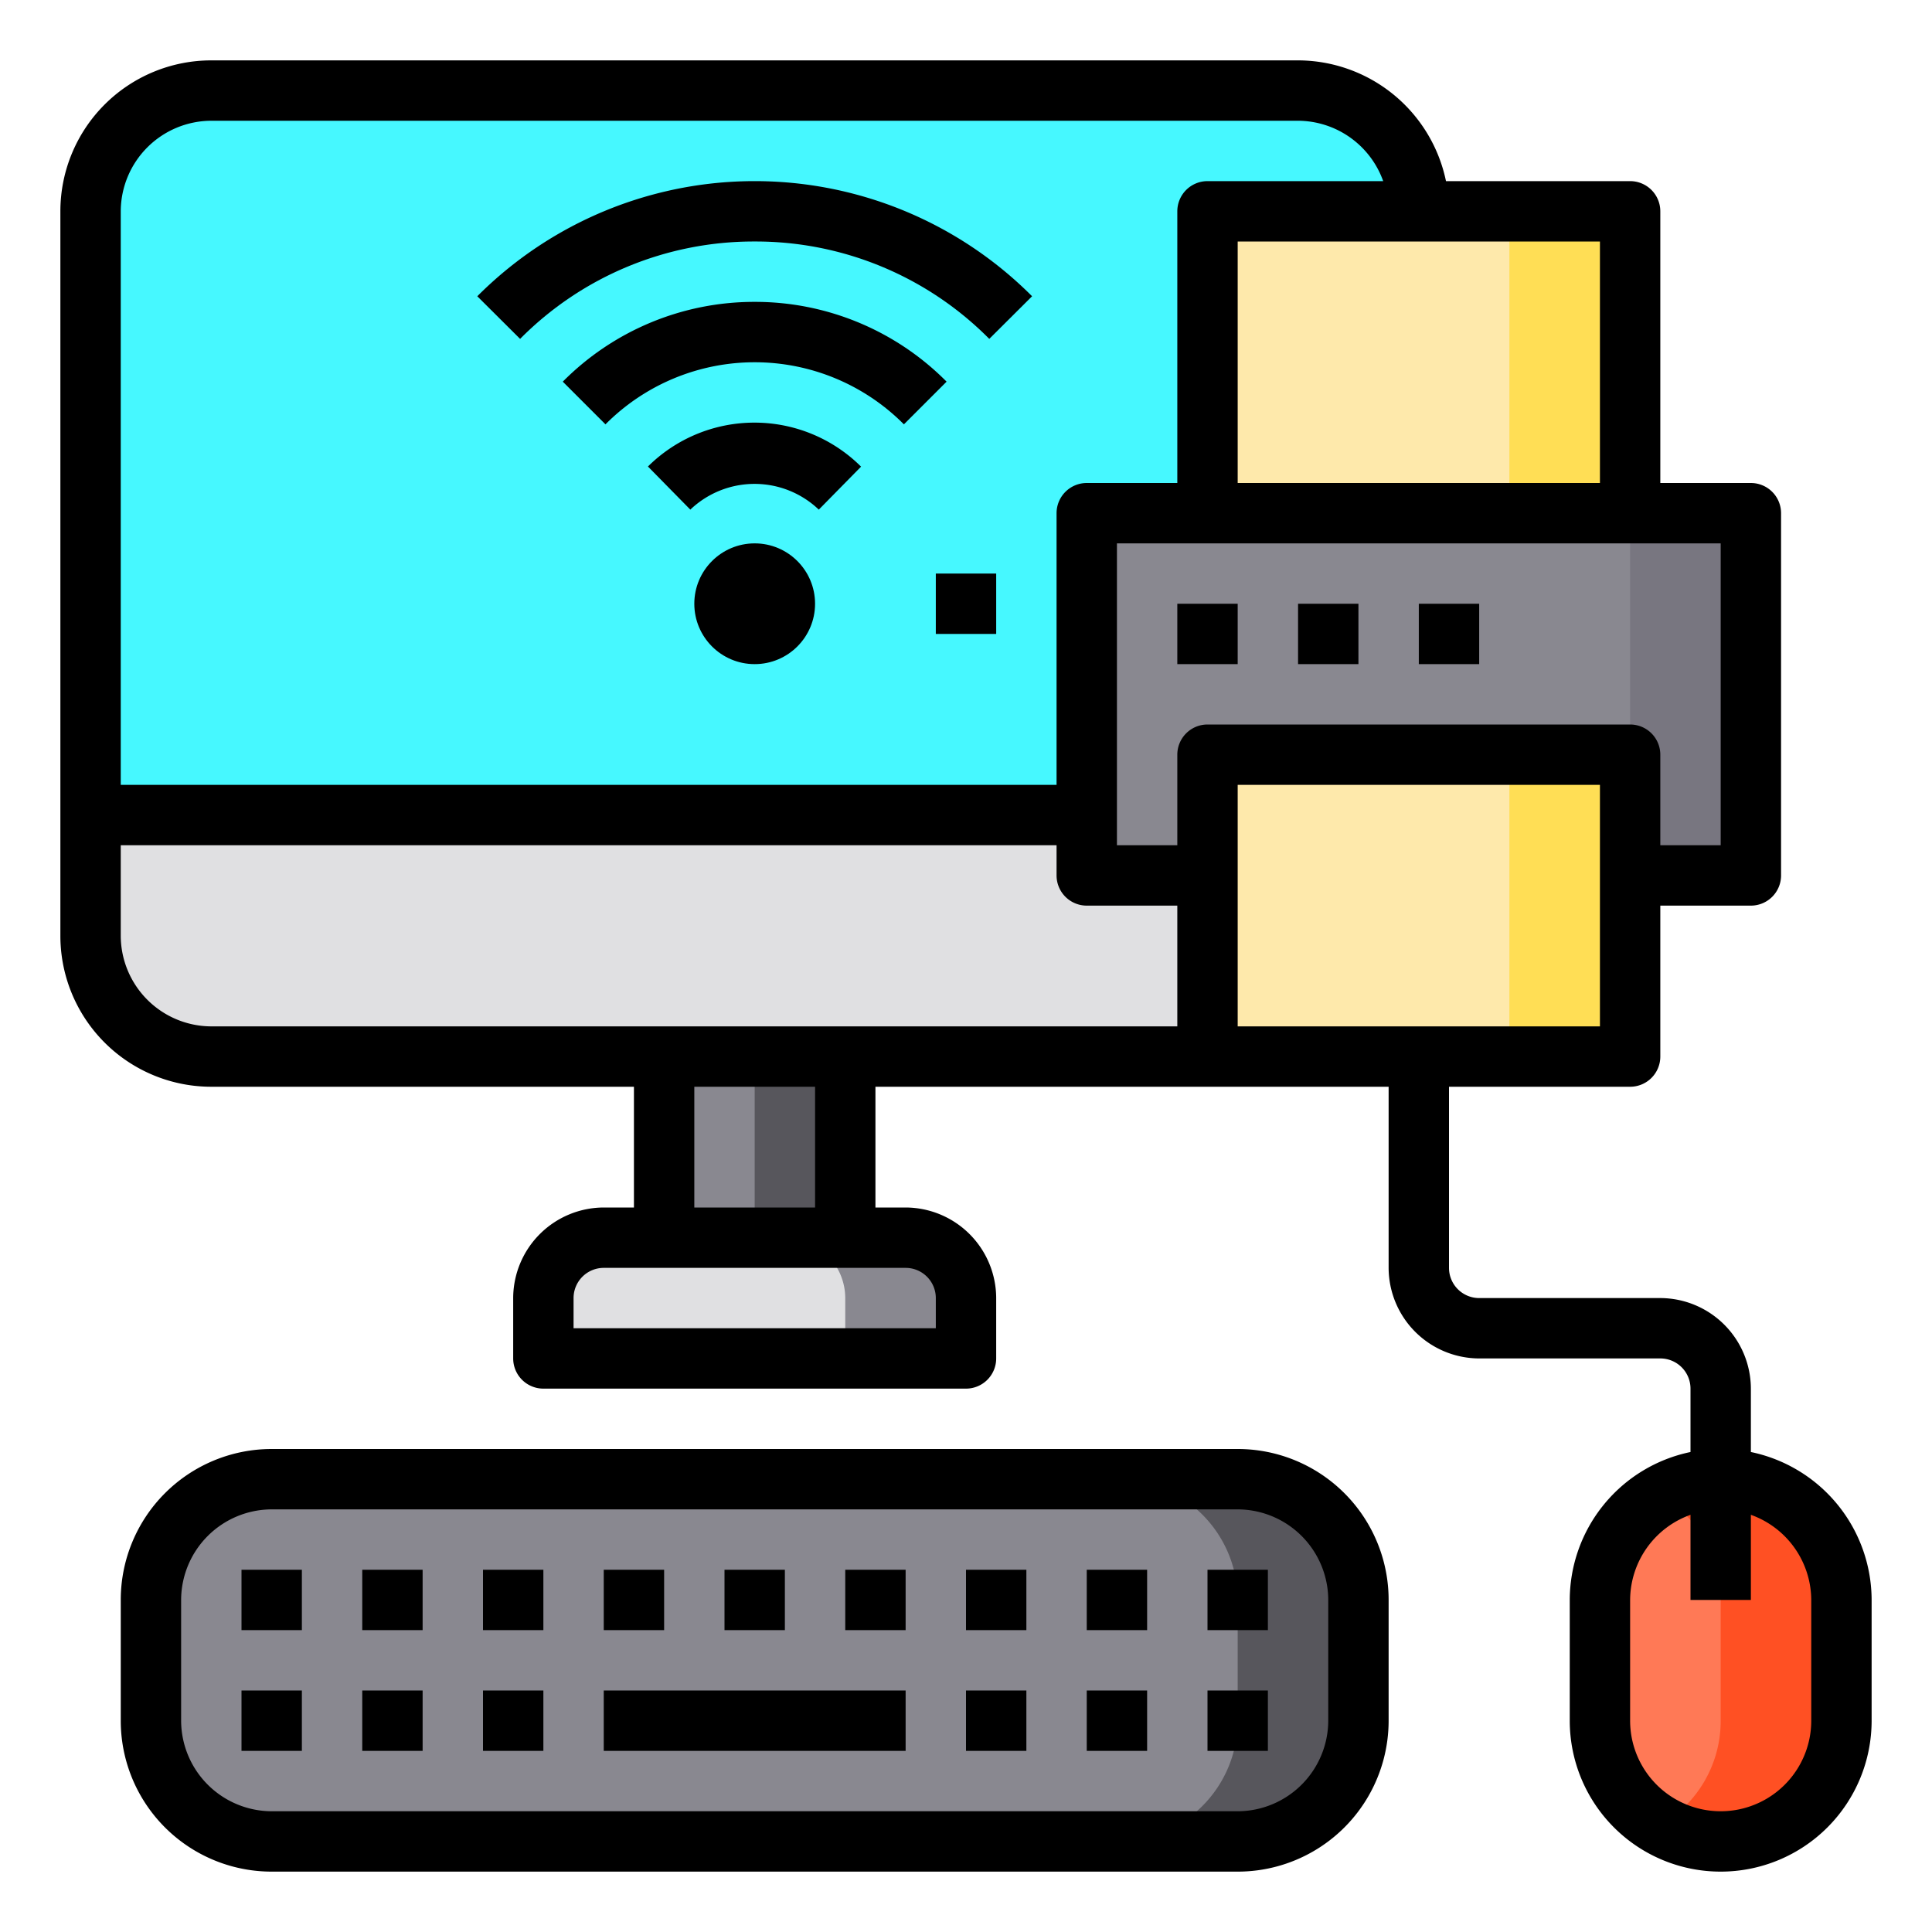
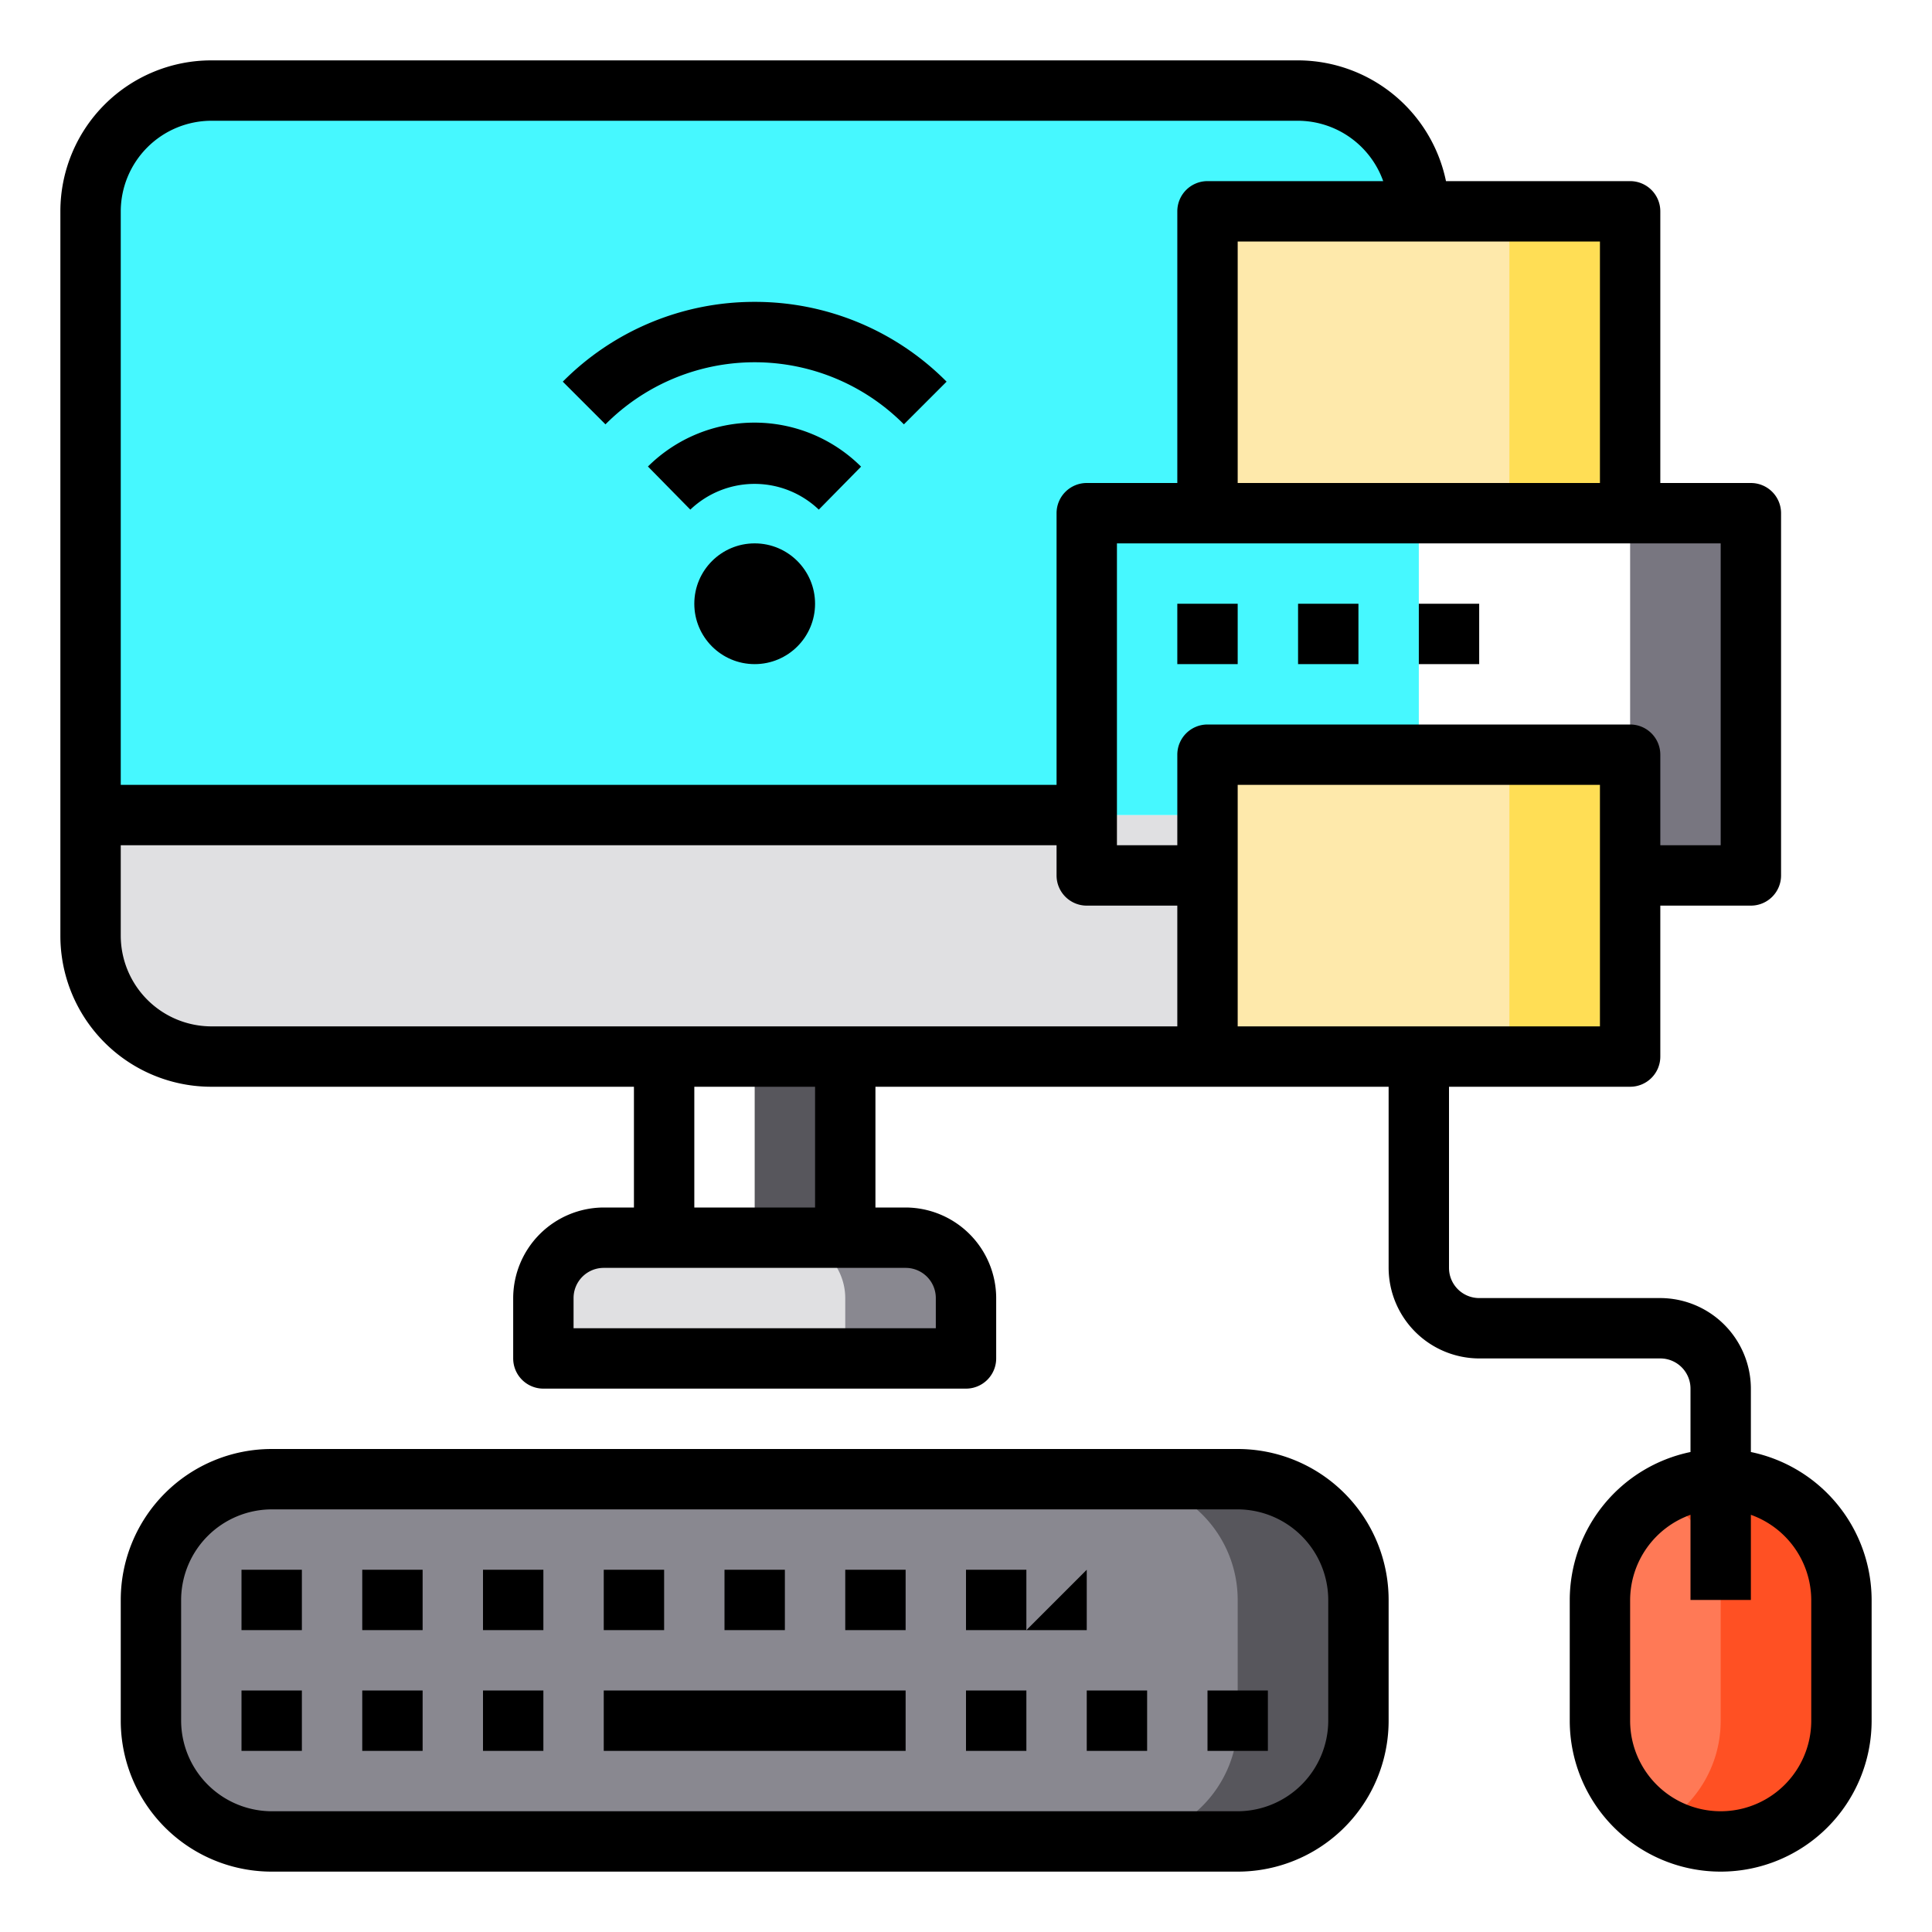
<svg xmlns="http://www.w3.org/2000/svg" height="512" viewBox="0 0 64 64" width="512">
  <g id="printer-wifi-computer-mouse-keyboard">
    <path d="m3 27v4a4 4 0 0 0 4 4h40v-8z" fill="#e0e0e2" />
    <path d="m43 3h-36a4 4 0 0 0 -4 4v20h44v-20a4 4 0 0 0 -4-4z" fill="#46f8ff" />
    <path d="m57 49a3.995 3.995 0 0 1 4 4v4a4 4 0 0 1 -8 0v-4a4 4 0 0 1 4-4z" fill="#ff7956" />
    <rect fill="#898890" height="12" rx="4" width="40" x="5" y="49" />
    <path d="m32 43v2h-14v-2a2.006 2.006 0 0 1 2-2h10a2.006 2.006 0 0 1 2 2z" fill="#e0e0e2" />
-     <path d="m22 35h6v6h-6z" fill="#898890" />
    <path d="m61 53v4a3.994 3.994 0 0 1 -6 3.46 3.98 3.98 0 0 0 2-3.46v-4a4.025 4.025 0 0 0 -1.17-2.83 4.225 4.225 0 0 0 -.83-.63 3.995 3.995 0 0 1 6 3.46z" fill="#ff5023" />
    <path d="m45 53v4a4 4 0 0 1 -4 4h-4a4 4 0 0 0 4-4v-4a4 4 0 0 0 -4-4h4a4 4 0 0 1 4 4z" fill="#57565c" />
    <path d="m32 43v2h-4v-2a2.006 2.006 0 0 0 -2-2h4a2.006 2.006 0 0 1 2 2z" fill="#898890" />
    <path d="m25 35h3v6h-3z" fill="#57565c" />
-     <path d="m36 17h22v12h-22z" fill="#898890" />
    <path d="m40 25h14v10h-14z" fill="#fee9ab" />
    <path d="m40 7h14v10h-14z" fill="#fee9ab" />
    <path d="m54 17h4v12h-4z" fill="#787680" />
    <path d="m50 7h4v10h-4z" fill="#ffde55" />
    <path d="m50 25h4v10h-4z" fill="#ffde55" />
    <path d="m25 10a8.931 8.931 0 0 0 -6.357 2.643l1.414 1.414a6.968 6.968 0 0 1 9.886 0l1.414-1.414a8.931 8.931 0 0 0 -6.357-2.643z" />
    <path d="m21.468 15.458 1.4 1.424a3.082 3.082 0 0 1 4.256 0l1.4-1.424a5.007 5.007 0 0 0 -7.064 0z" />
-     <path d="m25 8a10.891 10.891 0 0 1 7.771 3.226l1.418-1.412a12.976 12.976 0 0 0 -18.378 0l1.418 1.412a10.891 10.891 0 0 1 7.771-3.226z" />
    <circle cx="25" cy="20" r="2" />
-     <path d="m31 19h2v2h-2z" />
    <path d="m39 20h2v2h-2z" />
    <path d="m43 20h2v2h-2z" />
    <path d="m47 20h2v2h-2z" />
    <path d="m41 48h-32a5 5 0 0 0 -5 5v4a5 5 0 0 0 5 5h32a5 5 0 0 0 5-5v-4a5 5 0 0 0 -5-5zm3 9a3.009 3.009 0 0 1 -3 3h-32a3.009 3.009 0 0 1 -3-3v-4a3.009 3.009 0 0 1 3-3h32a3.009 3.009 0 0 1 3 3z" />
    <path d="m58 48.1v-2.1a3.009 3.009 0 0 0 -3-3h-6a1 1 0 0 1 -1-1v-6h6a1 1 0 0 0 1-1v-5h3a1 1 0 0 0 1-1v-12a1 1 0 0 0 -1-1h-3v-9a1 1 0 0 0 -1-1h-6.1a5.017 5.017 0 0 0 -4.9-4h-36a5 5 0 0 0 -5 5v24a5 5 0 0 0 5 5h14v4h-1a3.009 3.009 0 0 0 -3 3v2a1 1 0 0 0 1 1h14a1 1 0 0 0 1-1v-2a3.009 3.009 0 0 0 -3-3h-1v-4h17v6a3.009 3.009 0 0 0 3 3h6a1 1 0 0 1 1 1v2.1a5.017 5.017 0 0 0 -4 4.9v4a5 5 0 0 0 10 0v-4a5.017 5.017 0 0 0 -4-4.9zm-5-40.1v8h-12v-8zm-49-1a3.009 3.009 0 0 1 3-3h36a3.01 3.01 0 0 1 2.82 2h-5.82a1 1 0 0 0 -1 1v9h-3a1 1 0 0 0 -1 1v9h-31zm26 35a1 1 0 0 1 1 1v1h-12v-1a1 1 0 0 1 1-1zm-7-2v-4h4v4zm16-6h-32a3.009 3.009 0 0 1 -3-3v-3h31v1a1 1 0 0 0 1 1h3zm0-9v3h-2v-10h20v10h-2v-3a1 1 0 0 0 -1-1h-14a1 1 0 0 0 -1 1zm2 9v-8h12v8zm19 23a3 3 0 0 1 -6 0v-4a3.01 3.01 0 0 1 2-2.82v2.82h2v-2.82a3.01 3.01 0 0 1 2 2.82z" />
    <path d="m20 56h10v2h-10z" />
    <path d="m12 52h2v2h-2z" />
    <path d="m8 52h2v2h-2z" />
    <path d="m16 52h2v2h-2z" />
    <path d="m12 56h2v2h-2z" />
    <path d="m8 56h2v2h-2z" />
    <path d="m16 56h2v2h-2z" />
    <path d="m36 56h2v2h-2z" />
    <path d="m32 56h2v2h-2z" />
    <path d="m40 56h2v2h-2z" />
    <path d="m20 52h2v2h-2z" />
    <path d="m24 52h2v2h-2z" />
    <path d="m28 52h2v2h-2z" />
    <path d="m32 52h2v2h-2z" />
-     <path d="m36 52h2v2h-2z" />
-     <path d="m40 52h2v2h-2z" />
+     <path d="m36 52v2h-2z" />
  </g>
</svg>